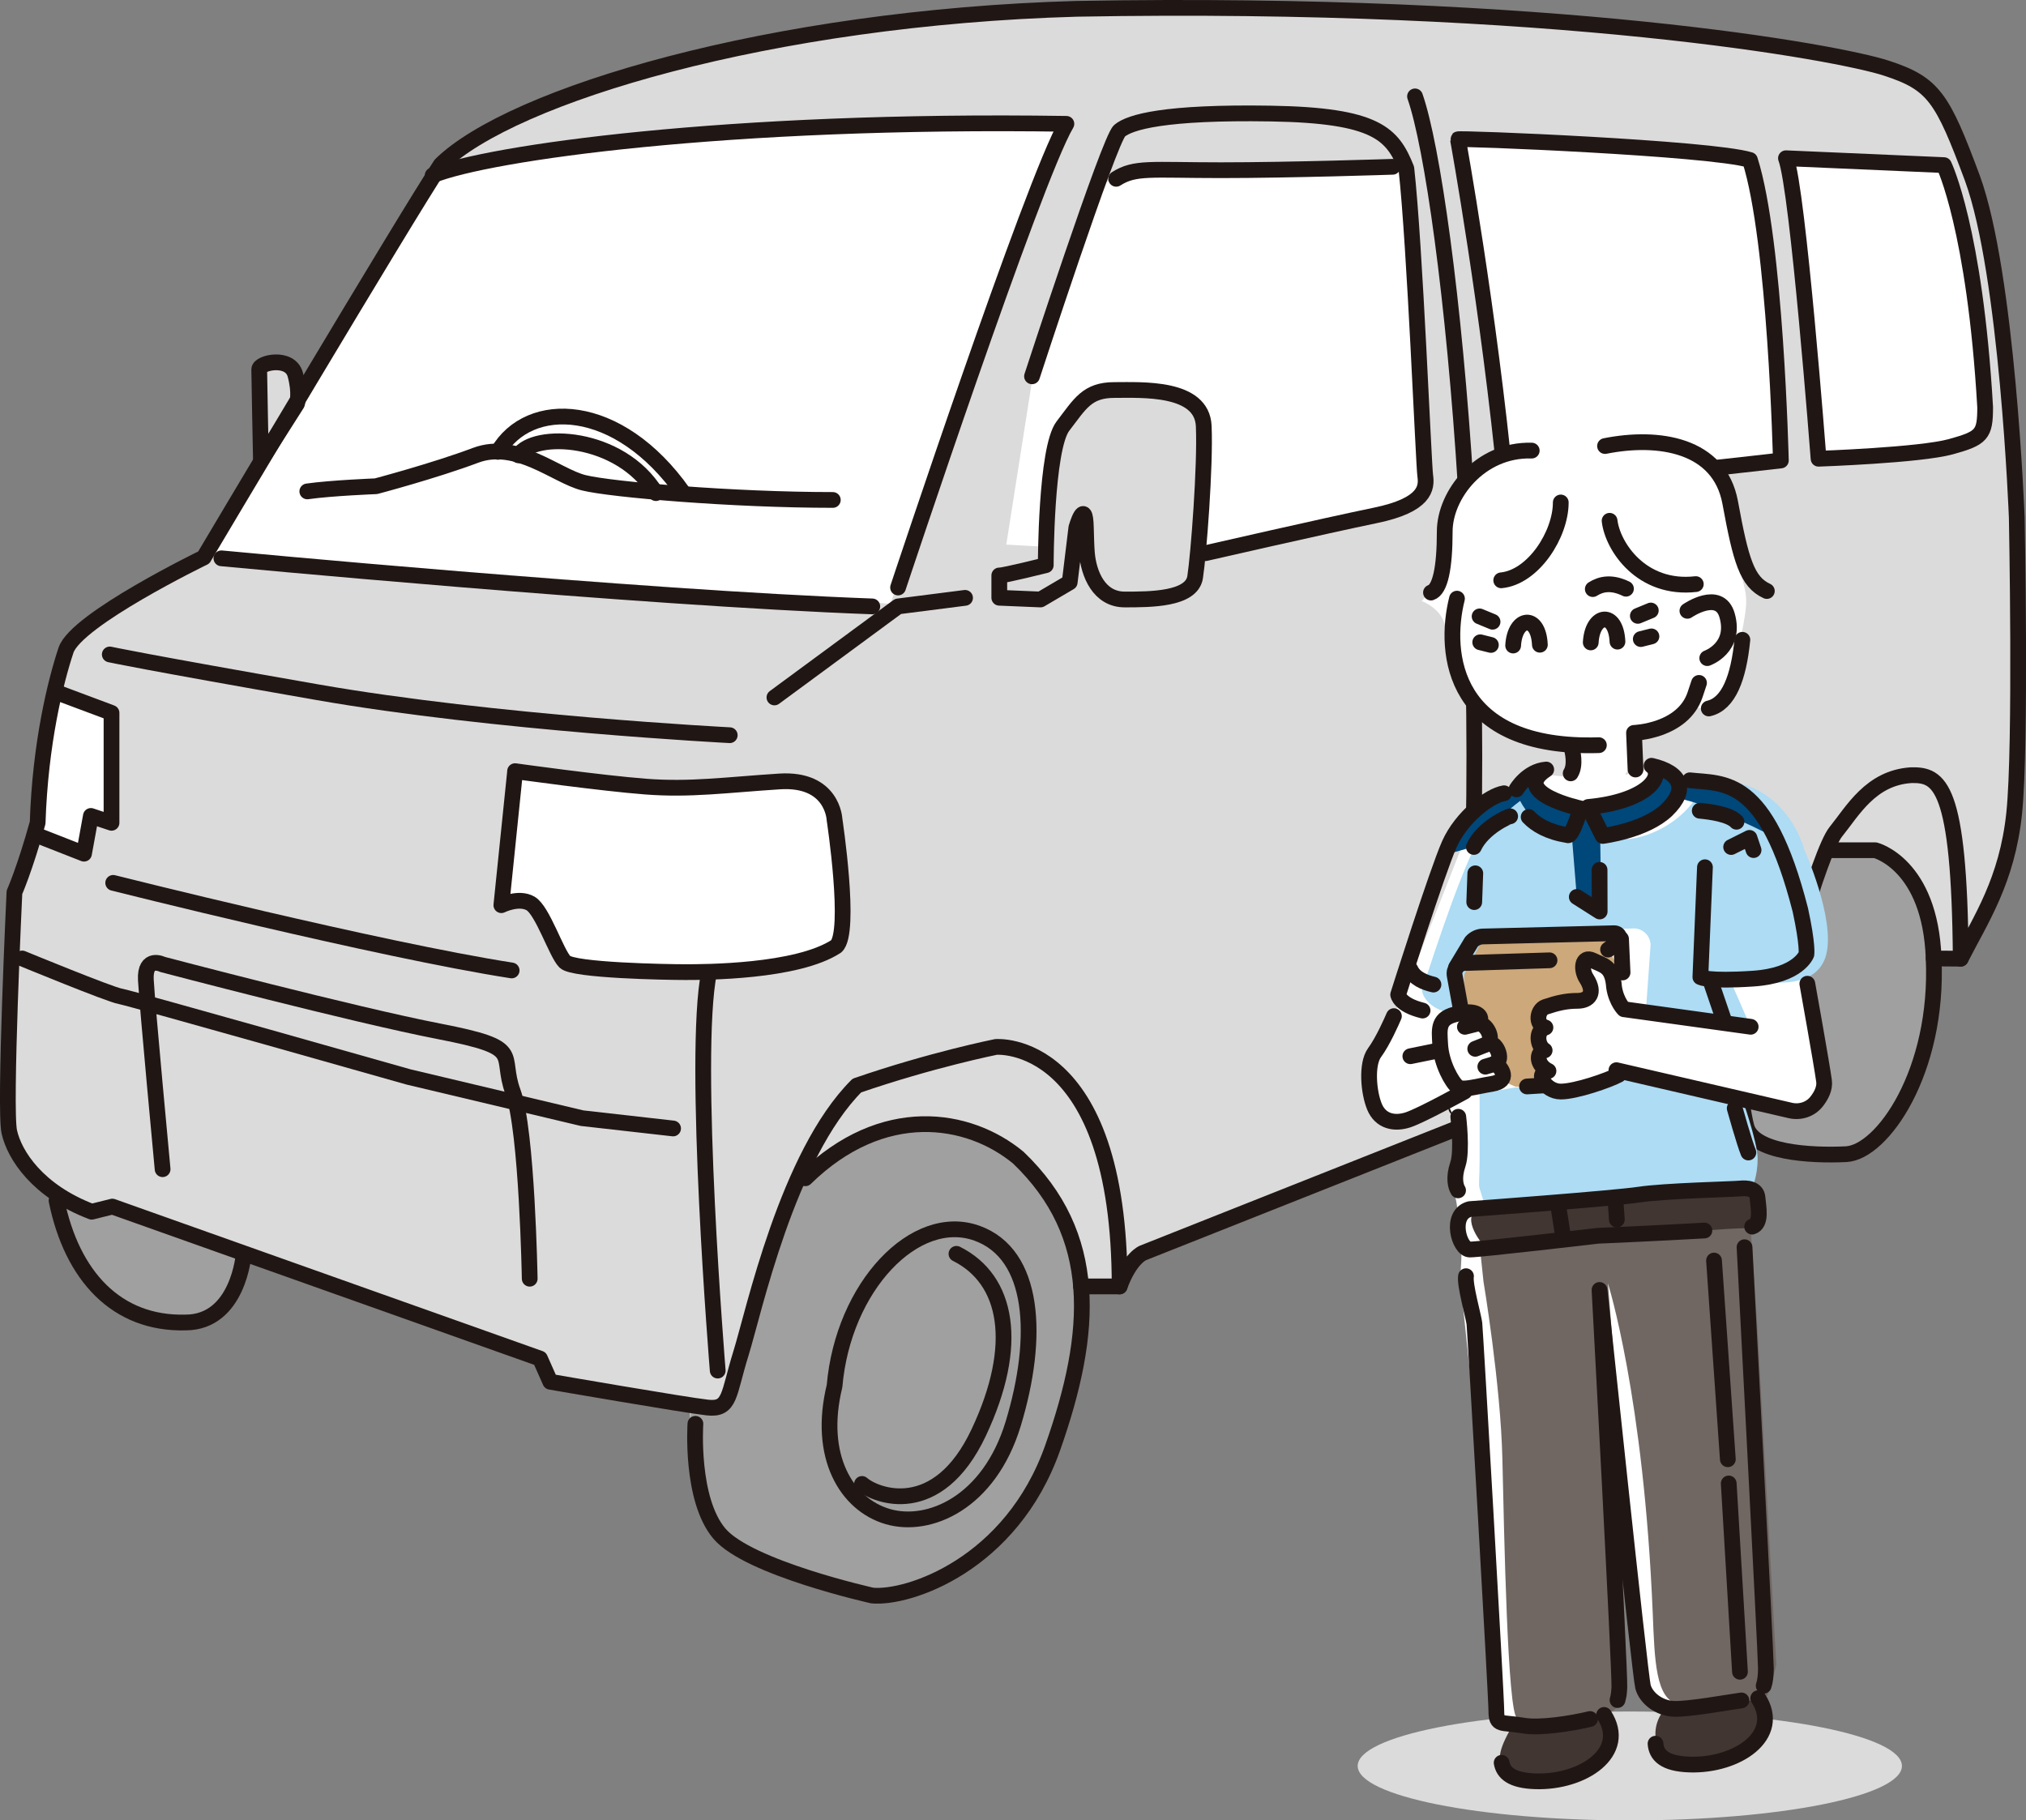
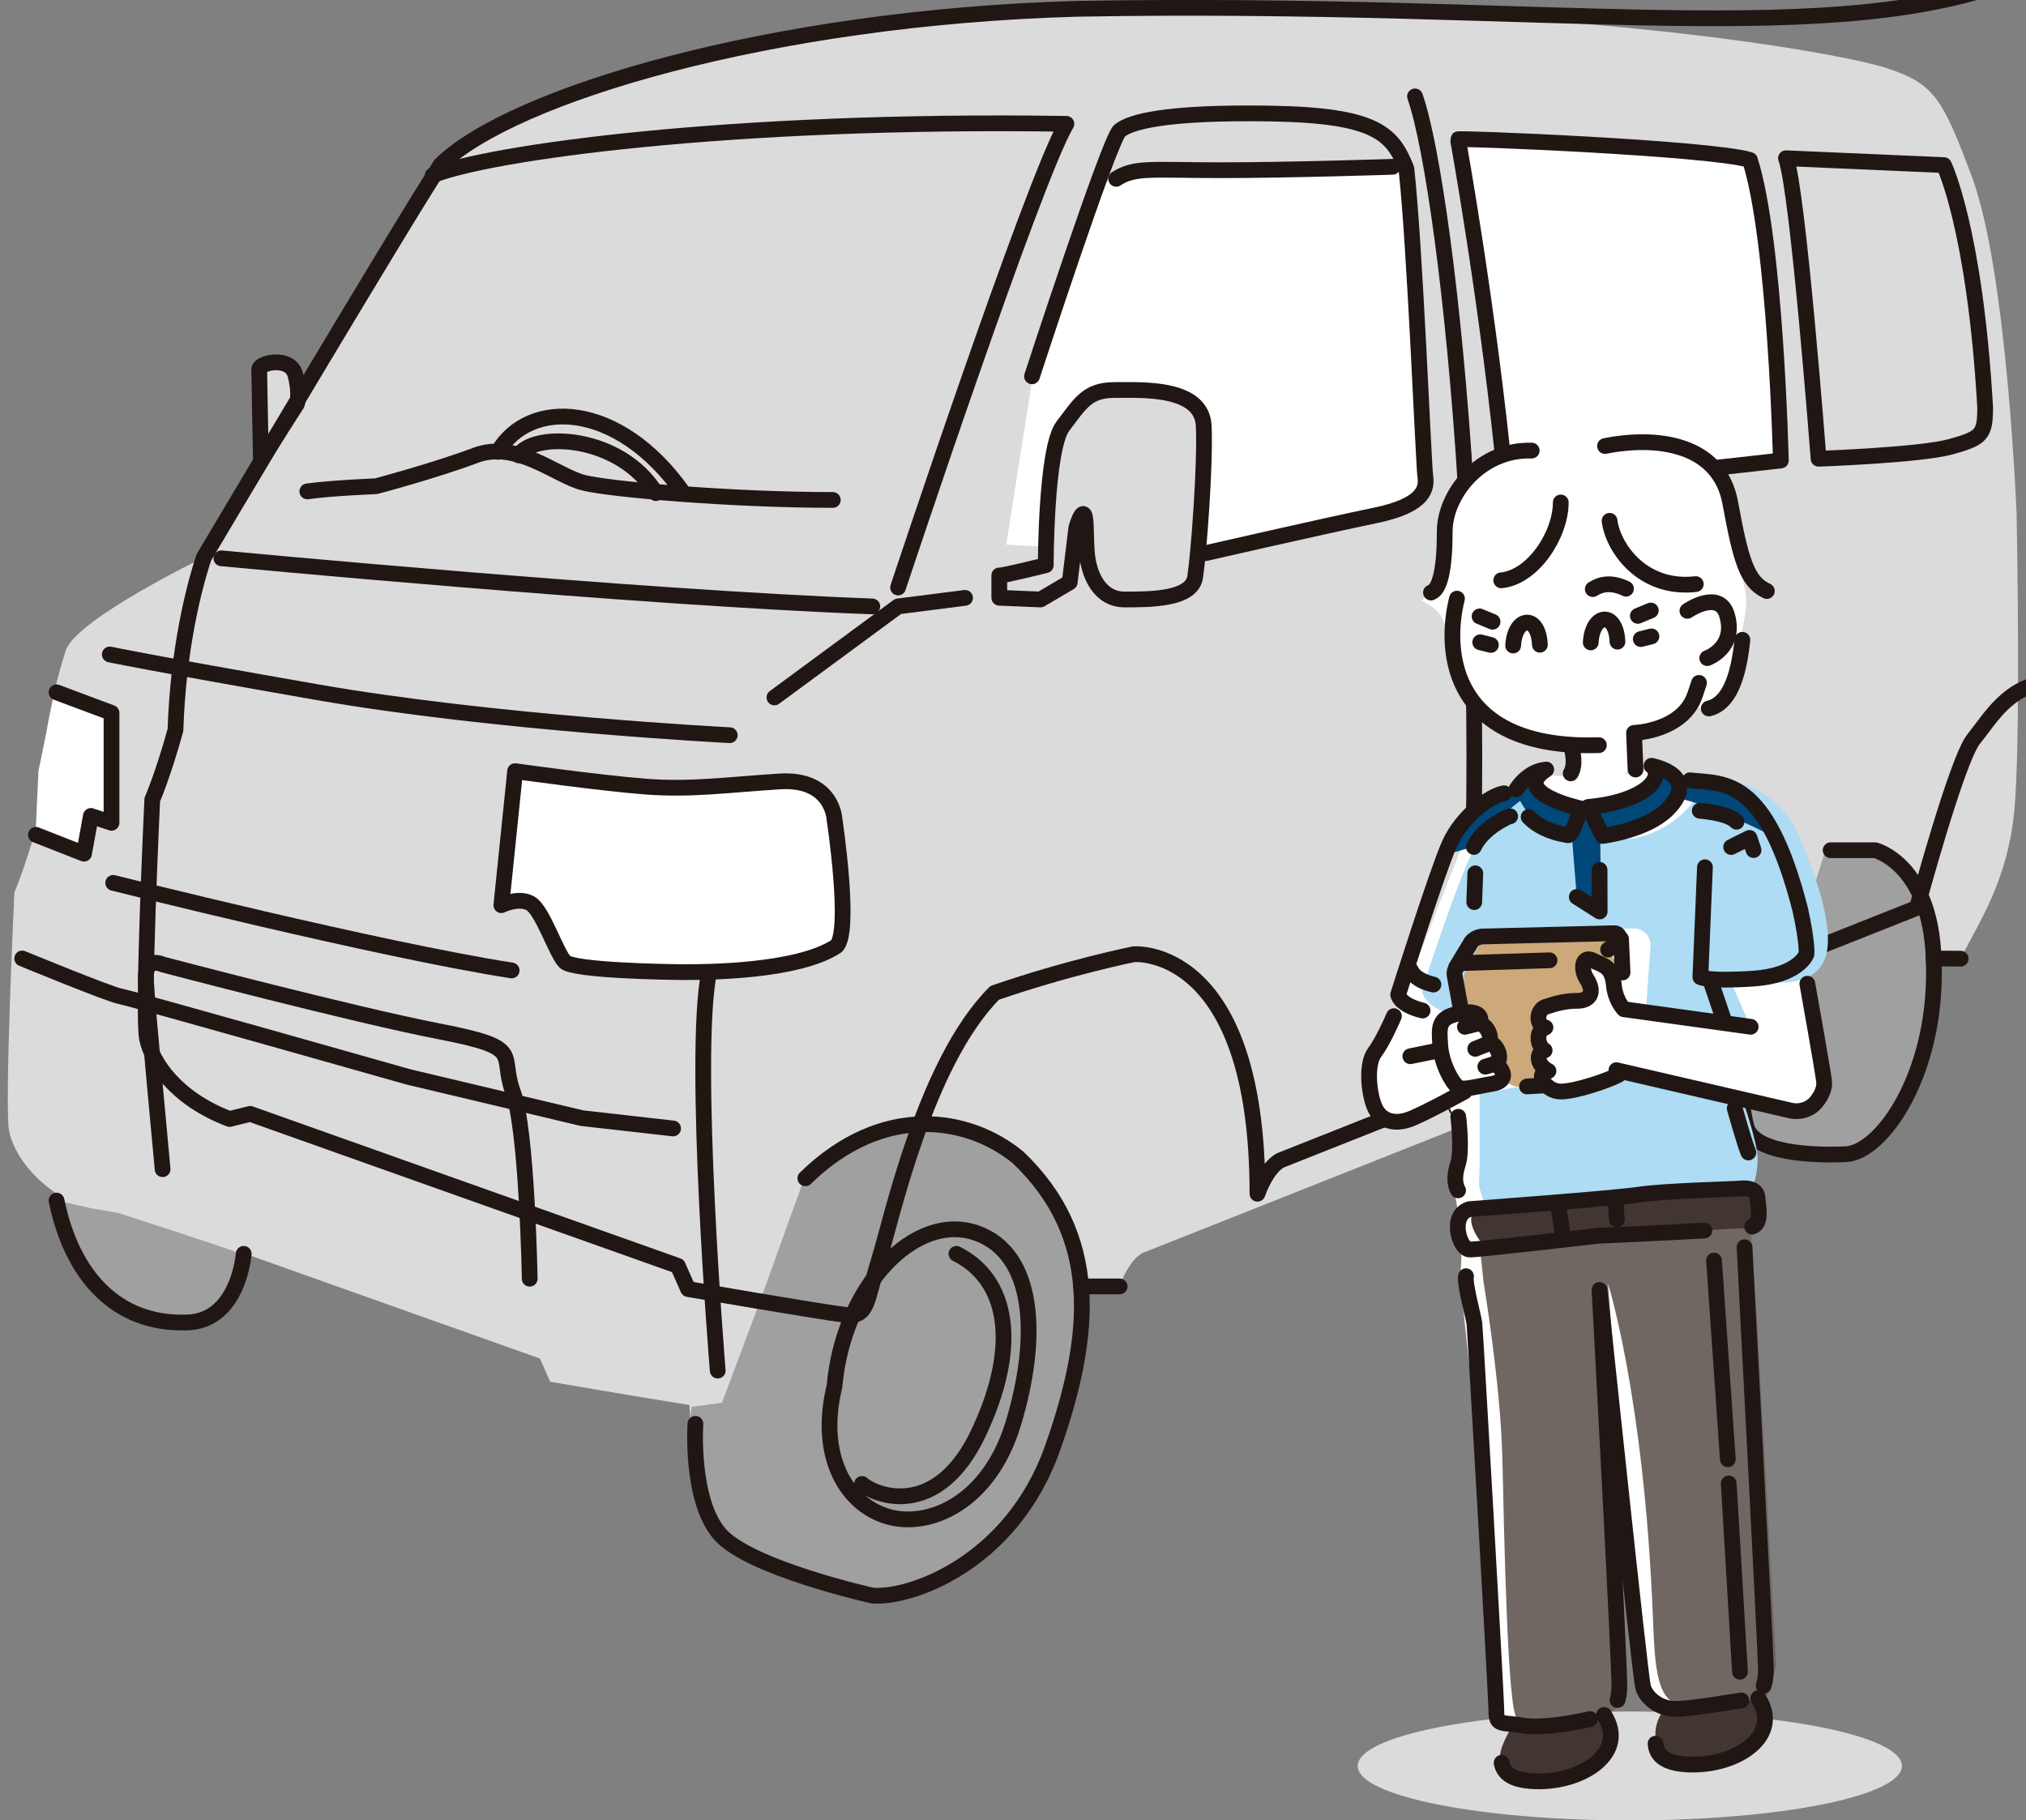
<svg xmlns="http://www.w3.org/2000/svg" id="_レイヤー_2" viewBox="0 0 385.88 346.74">
  <rect x="0" y="0" width="385.88" height="346.74" fill="#808080" stroke="none" />
  <defs>
    <style>.cls-1{fill:#706763;}.cls-1,.cls-2,.cls-3,.cls-4,.cls-5,.cls-6,.cls-7,.cls-8{stroke-width:0px;}.cls-2{fill:#423632;}.cls-3{fill:#cca87a;}.cls-4{fill:#dbdbdb;}.cls-5{fill:#addcf4;}.cls-6{fill:#a0a0a0;}.cls-7{fill:#fff;}.cls-8{fill:#00477a;}.cls-9{fill:none;stroke:#201715;stroke-linecap:round;stroke-linejoin:round;stroke-width:3px;}</style>
  </defs>
  <g id="illust">
    <path class="cls-4" d="m384.12,98.58s-1.76-46.37-8.46-64.68c-5.72-15.37-7.36-17.99-16.36-20.93C350.3,10.02,296.33.04,205.07,1.68c-58.22,1.64-107.62,16.44-121.11,29.68-.33.5-.75,1.15-1.25,1.92-4.63,7.28-16,26.17-26.01,42.9.12-.87.17-2.5-.47-4.84-.98-3.6-6.87-2.29-6.87-.98s.33,17.34.33,17.34l2.1-3.31c-7.33,12.28-12.98,21.79-12.98,21.79,0,0-24.29,11.78-26.25,17.66-1.96,5.89-4.91,17.66-5.4,32.87-2.45,8.83-4.42,13.25-4.42,13.25,0,0-1.96,41.21-.98,45.63.79,3.56,3.81,8.7,10.34,12.62,3.27,13.33,10.82,24,23.19,23.69,7.23,0,9.8-8.47,10.68-13.34l56.86,20.21,1.96,4.42s18.23,3.15,26.53,4.43c.17,4.66,1.05,19.07,5.69,24.52,5.56,6.54,29.11,11.78,29.11,11.78,6.87.65,26.5-5.89,34.35-28.13,4.01-11.37,6.22-21.72,5.38-31.08,3.37.14,7.38.33,7.38.33,1.96-5.4,4.42-6.38,4.42-6.38l112.39-44.59c.31,5.16,1.55,16.68,2.58,20.55,1.31,4.91,12.1,5.56,18.97,5.23,6.86-.33,17.63-15.65,16.69-37.19l5.15-.06c3.8-7.48,8.83-14.84,10.18-27.72,1.35-12.88.49-56.3.49-56.3Z" />
    <path class="cls-6" d="m152.92,225.22c6.16-4.24,9.24-12.32,23.88-11.55,14.64.77,25.42,14.25,26.57,20.03s2.7,17.72.77,31.58c-1.93,13.87-9.24,23.49-12.71,26.57s-12.32,10.4-20.03,11.55-15.79-.39-20.8-3.85c-5.01-3.47-12.71-5.01-14.25-9.24s-4.24-12.71-4.24-12.71l-.77-6.55.39-3.08,5.78-.77,6.93-18.49,8.47-23.49Z" />
    <path class="cls-6" d="m10.8,228.69c0,4.24,6.55,20.8,16.95,22.34,10.4,1.54,13.48-1.54,14.25-3.47s5.01-8.09,3.47-8.86-23.11-7.7-23.11-7.7l-4.62-.77-6.93-1.54Z" />
    <path class="cls-6" d="m331.62,194.02s-1.54,14.64,1.16,19.64,5.39,5.39,10.78,6.16,10.4-.39,13.48-3.47c3.08-3.08,10.01-7.7,10.01-19.26s.77-24.26.77-24.26l-5.78-8.47-7.32-2.7-7.32,1.16-8.47,26.96-7.32,4.24Z" />
    <polygon class="cls-7" points="10.22 132.79 21.2 136.64 20.81 156.09 17.15 156.47 16 162.44 6.75 159.36 7.33 146.84 10.22 132.79" />
    <path class="cls-7" d="m99.19,147.61l-3.66,25.23s1.93-2.7,5.01-.77c3.08,1.93,6.93,10.21,6.93,10.21l5.2,1.35,24.84,2.5,20.8-5.2s2.12,1.16,1.73-7.9-2.5-21.76-2.5-21.76c0,0-6.74-2.12-8.86-1.73-2.12.39-22.15.58-29.85.39-7.7-.19-14.83-1.73-14.83-1.73l-4.81-.58Z" />
-     <path class="cls-7" d="m340.16,30.14s4.01,25.2,4.44,36.35c.44,11.15,1.77,20.89,1.77,20.89,0,0,16.38-.34,24.25-1.65s7.65-6.12,7.65-9.62-3.72-34.11-5.68-38.92l-1.97-4.81-.37-.94-30.09-1.31Z" />
    <path class="cls-7" d="m278.36,27.14s7.87,54,8.31,64.06c.87,2.19,5.47,1.31,8.53,1.31s41.98-4.59,41.98-4.59c0,0,2.62-.22,2.4-1.75s-1.53-29.08-1.53-29.08l-3.72-24.05-2.19-3.06s-49.41-4.59-53.78-2.84Z" />
-     <path class="cls-7" d="m39.56,105.21l130.02,9.81,32.87-91.75s-46.12-.49-86.35,4.91c-40.23,5.4-34.35,6.38-34.35,6.38l-42.2,70.65Z" />
    <path class="cls-7" d="m208.83,35.53l7.85-3.43h50.54l3.93,52.01s3.43,9.81-5.4,13.25c-8.83,3.43-36.8,8.34-36.8,8.34l.98-24.04s-1.96-5.89-6.87-6.38-14.23,0-14.23,0c0,0-2.45,2.94-3.93,3.93l-1.47.98-.98,3.43-.98,1.96-1.96,6.38.49,8.34.49,3.93-8.83-.49,5.4-34.35,11.78-33.86Z" />
-     <path class="cls-9" d="m38.82,106.19s-24.29,11.78-26.25,17.66c-1.96,5.89-4.91,17.66-5.4,32.87-2.45,8.83-4.42,13.25-4.42,13.25,0,0-1.96,41.21-.98,45.63.98,4.42,5.4,11.29,15.7,15.21l3.93-.98,81.45,28.95,1.96,4.42s25.51,4.42,29.93,4.91,3.93-2.45,6.38-10.3c2.45-7.85,8.83-37.78,22.08-51.03,14.23-4.91,26.5-7.36,26.5-7.36,0,0,23.55-1.96,23.55,45.63,1.96-5.4,4.42-6.38,4.42-6.38l121.19-48.08s7.61-28.21,10.79-32.14c3.19-3.93,6.62-10.3,14.35-10.79,5.4-.12,9.2,1.72,9.45,34.96,3.8-7.48,8.83-14.84,10.18-27.72,1.35-12.88.49-56.3.49-56.3,0,0-1.76-46.37-8.46-64.68-5.72-15.37-7.36-17.99-16.36-20.93C350.3,10.02,296.33.04,205.07,1.68c-58.22,1.64-107.62,16.44-121.11,29.68-6.38,9.57-45.14,74.82-45.14,74.82Z" />
+     <path class="cls-9" d="m38.82,106.19c-1.96,5.89-4.91,17.66-5.4,32.87-2.45,8.83-4.42,13.25-4.42,13.25,0,0-1.96,41.21-.98,45.63.98,4.42,5.4,11.29,15.7,15.21l3.93-.98,81.45,28.95,1.96,4.42s25.51,4.42,29.93,4.91,3.93-2.45,6.38-10.3c2.45-7.85,8.83-37.78,22.08-51.03,14.23-4.91,26.5-7.36,26.5-7.36,0,0,23.55-1.96,23.55,45.63,1.96-5.4,4.42-6.38,4.42-6.38l121.19-48.08s7.61-28.21,10.79-32.14c3.19-3.93,6.62-10.3,14.35-10.79,5.4-.12,9.2,1.72,9.45,34.96,3.8-7.48,8.83-14.84,10.18-27.72,1.35-12.88.49-56.3.49-56.3,0,0-1.76-46.37-8.46-64.68-5.72-15.37-7.36-17.99-16.36-20.93C350.3,10.02,296.33.04,205.07,1.68c-58.22,1.64-107.62,16.44-121.11,29.68-6.38,9.57-45.14,74.82-45.14,74.82Z" />
    <path class="cls-9" d="m136.7,261.07s-4.91-59.86-1.64-75.89" />
    <path class="cls-9" d="m138.99,140.04s-44.81-2.29-78.5-8.18c-33.69-5.89-39.58-7.2-39.58-7.2" />
    <polyline class="cls-9" points="147.5 132.85 171.05 115.51 183.81 113.88" />
    <path class="cls-9" d="m171.05,111.91s25.84-77.85,32.06-88.32c-64.77-.98-110.23,5.56-120.7,9.81" />
    <path class="cls-9" d="m196.56,71.68s14.72-45.14,16.68-46.78c1.96-1.64,8.5-3.6,28.78-3.27,20.28.33,23.22,3.93,25.84,10.47,1.64,14.72,3.27,56.26,3.6,58.55s0,5.56-9.49,7.52c-9.49,1.96-32.38,7.2-32.38,7.2" />
    <path class="cls-9" d="m277.69,26.54s5.89,32.38,9.16,66.4c18.64-1.31,52.34-5.23,52.34-5.23,0,0-.98-41.87-5.89-57.24-7.52-2.29-55.93-4.25-55.61-3.93Z" />
    <path class="cls-9" d="m340.16,30.14l30.09,1.31s5.89,12.1,7.85,46.12c0,5.23-.65,5.89-6.54,7.52s-25.19,2.29-25.19,2.29c0,0-3.93-51.35-6.21-57.24Z" />
    <path class="cls-9" d="m269.51,18.36c6.54,18.64,16.68,116.45,7.85,192.66" />
    <path class="cls-9" d="m100.89,243.57s-.49-28.21-3.19-35.57c-2.7-7.36,2.45-8.34-13.98-11.53-16.44-3.19-52.75-12.76-52.75-12.76,0,0-3.43-1.72-3.19,2.94s3.19,36.06,3.19,36.06" />
    <path class="cls-9" d="m98.11,146.91l-2.62,25.51s3.27-1.64,5.56-.33c2.29,1.31,4.91,9.49,6.54,11.12,1.64,1.64,19.3,1.96,22.9,1.96s21.26,0,28.78-4.91c2.94-2.62-.33-24.21-.33-24.21,0,0-.33-7.85-10.47-7.2s-17.01,1.64-25.51.98c-8.5-.65-24.86-2.94-24.86-2.94Z" />
    <polyline class="cls-9" points="10.77 131.87 21.24 135.79 21.24 156.73 17.31 155.42 16 162.61 6.84 159.02" />
    <path class="cls-9" d="m21.56,168.17s50.7,12.76,75.89,16.68" />
    <path class="cls-9" d="m4.23,182.57s16.68,6.87,18.64,7.2,54.95,15.37,54.95,15.37l33.04,7.85,17.34,1.96" />
    <path class="cls-9" d="m132.45,271.21s-.98,14.39,4.58,20.93c5.56,6.54,29.11,11.78,29.11,11.78,6.87.65,26.5-5.89,34.35-28.13,7.85-22.24,8.83-40.56-6.54-55.28-9.49-7.85-25.84-10.47-40.56,3.93" />
    <path class="cls-9" d="m158.95,264.02c1.64-18.97,15.37-33.36,27.15-29.11,10.99,3.97,11.93,19.67,6.87,36.31-4.58,15.05-16.03,19.95-23.88,17.66-7.85-2.29-13.41-11.45-10.14-24.86Z" />
    <path class="cls-9" d="m182.17,238.83c9.81,4.91,12.1,17.34,4.25,34.02-7.85,16.68-19.63,12.1-22.24,9.81" />
    <path class="cls-9" d="m10.77,228.69c2.94,14.39,11.45,23.55,24.53,23.22,10.14,0,11.12-13.08,11.12-13.08" />
    <path class="cls-9" d="m331,197.61c-.33.98.33,12.1,1.64,17.01s12.1,5.56,18.97,5.23,17.66-15.7,16.68-37.29c-.65-17.99-11.12-20.61-11.12-20.61h-8.5" />
    <path class="cls-9" d="m42.17,106.35s79.16,7.52,123.97,9.16" />
    <path class="cls-9" d="m58.53,93.6c4.58-.65,13.08-.98,13.08-.98,0,0,11.12-2.94,18.97-5.89s15.37,3.93,20.61,5.23,28.46,3.27,47.43,3.27" />
    <path class="cls-9" d="m94.84,86.07c5.89-10.14,22.9-9.81,35.33,7.85" />
    <path class="cls-9" d="m98.76,86.73c2.94-4.58,19.3-3.93,26.17,7.2" />
    <path class="cls-9" d="m212.59,34.06c3.6-2.29,6.54-1.64,19.95-1.64s32.71-.65,32.71-.65" />
    <path class="cls-9" d="m190.35,109.62c.98,0,8.83-1.96,8.83-1.96,0,0,0-22.24,3.27-26.5,3.27-4.25,4.58-6.87,9.81-6.87s16.68-.65,17.01,6.87-.98,24.53-1.64,28.78-8.5,4.25-13.41,4.25-6.87-4.91-7.2-8.83c-.09-1.04-.15-2.83-.2-4.91-.13-5.77-1.81.04-1.81.04l-1.27,10.43-5.56,3.27-7.85-.33v-4.25Z" />
    <path class="cls-9" d="m49.7,87.71s-.33-16.03-.33-17.34,5.89-2.62,6.87.98.33,5.56.33,5.56l-6.87,10.79Z" />
    <line class="cls-9" x1="373.44" y1="182.61" x2="368.29" y2="182.57" />
    <line class="cls-9" x1="213.25" y1="245.04" x2="205.89" y2="245.04" />
    <ellipse class="cls-4" cx="310.42" cy="336.38" rx="51.83" ry="10.37" />
    <path class="cls-7" d="m297.09,86.51c-9.87-3.54-18.76,2.96-20.07,6.91s-1.65,8.23-2.63,13.49c-.99,5.27-3.62,7.57-3.62,7.57,0,0,4.61,1.65,4.61,5.92s3.95,21.06,24.35,21.72l-.66,5.92-6.25-.66-13.74,12.22-12.09,30.73-2.71,4.94s-5.43,5.92-4.44,10.61.99,6.91,3.46,7.65c2.47.74,9.38-1.97,12.34-3.46l1.97,4.2s-1.97,10.61-.99,12.34c.99,1.73.99,4.69.99,4.69,0,0-.74,3.95-.25,4.94s.99,1.97.99,2.96-.25,4.44-.25,4.44l3.46,32.83s1.97,50.84,2.47,51.58c.49.74,20.49-.49,20.49-.49,0,0,2.22,1.23,2.96-3.95.74-5.18-1.97-45.91-1.97-45.91l.49-7.65,4.69,41.71s0,9.87,4.2,12.59c4.2,2.71,9.38,3.21,10.12,2.71s10.61-8.39,10.61-8.39l-1.73-46.4-2.22-37.84s2.71-1.15,2.47-4.36-1.15-2.71-1.15-2.71c0,0-.58-5.43-.58-6.17s-3.17-12.09-3.17-12.09c0,0,5.64,2.71,8.11,2.96s5.92,0,6.66-.74,3.21-3.7,3.21-3.7l-4.69-25.67s.99,0-.49-8.14c-1.48-8.14-13.33-23.45-13.33-23.45l-10.12-.25s-1.97-3.21-4.69-3.46c-3.95.25-4.94,1.73-3.95.25s.74-6.42.74-6.42c0,0,7.65-1.97,9.63-4.44s4.2-.74,4.2-.74c0,0,5.18-2.71,6.91-13.08,1.97-10.12,1.23-7.4-.74-17.03s-2.53-18.29-15.3-19.75c-17.28-1.97-18.26,1.07-18.26,1.07Z" />
    <path class="cls-2" d="m288.45,328.06c-2.96,4.94-3.46,7.16-1.97,9.13,1.48,1.97,8.14,3.21,13.33.74s7.65-4.69,6.42-7.9c-1.23-3.21-3.21-4.69-3.95-4.44s-2.71.74-4.2.74-9.63,1.73-9.63,1.73Z" />
    <path class="cls-2" d="m319.3,323.87c-3.7,1.97-4.2,5.43-3.95,7.16s.74,3.7,4.69,4.44c3.95.74,12.59.25,14.81-4.69s-1.48-8.89-1.48-8.89l-14.07,1.97Z" />
    <path class="cls-5" d="m292.56,151.18c-4.69,1.73-7.4,2.71-11.11,9.13-3.7,6.42-10.61,28.38-10.61,28.38,0,0,.25,2.96,4.94,4.2s5.18,0,5.18,0l-.56-3.43c-.59-3.62.42-7.32,2.77-10.13l1.24-1.49,26.53-.99c1.82-.13,3.39,1.29,3.44,3.12l-.85,11.94s19.99,4.2,19.75,3.46-3.95-9.13-3.95-9.13l-1.48-.25,8.64.99s9.63,1.73,11.35-5.18-4.2-19.99-4.2-19.99c0,0-3.7-15.06-20.24-13.08,1.97,1.97-4.44,10.12-13.33,11.11l-2.96-5.43-2.47.74-1.73,4.69s-9.87-1.97-10.37-8.64Z" />
    <path class="cls-8" d="m293.55,146.9s-5.43,1.48-4.44,4.61c.99,3.13,5.59,8.06,10.04,7.9l1.32-5.43,2.06.08,2.96,5.43s2.39-.58,5.18-1.56c2.8-.99,6.25-2.96,7.73-4.28s1.48-5.92-.66-6.75l-2.14-.82s.82,3.13-3.78,5.59-10.86,2.14-13.82,1.15c-2.96-.99-7.57-2.3-4.44-5.92Z" />
    <path class="cls-8" d="m287.96,150.85s-10.72,4.92-13.07,12.08l5.07-1.45s6.77-7.09,10.05-9.25c1.28-.84,2.44-4.12-2.06-1.39h0Z" />
    <path class="cls-8" d="m319.55,148.51s4.2.37,6.54.74c2.34.37,5.92,1.97,7.16,2.96l1.23.99s2.43,5.97,2.06,5.6-15.68-7.75-18.39-6.64c1.23-2.1,1.52-3.65,1.4-3.65Z" />
    <polygon class="cls-8" points="299.19 156.94 300.42 172 304.99 174.09 304.74 156.57 302.52 154.47 301.28 154.35 299.19 156.94" />
    <path class="cls-5" d="m281.81,208.36v12.83c0,3.21-.24,4.44,0,5.18s1.22,3.95,1.22,3.95l35.87-2.96,14.89-1.23s.98-2.22.98-5.43-3.17-12.09-3.17-12.09l-21.23-4.69s-5.61,3.46-8.79,3.7c-3.17.25-4.39-.25-5.12-.25s.24-.25-1.71-.25h-6.1l-6.83,1.23Z" />
    <path class="cls-3" d="m282.86,178l-3.95,7.57s-.49,7.24.82,7.08c1.32-.16,1.97-.16,2.14.82s0,.82,1.15,1.81c1.15.99.16,3.13.82,3.46s1.48-1.32,1.65,1.15c.16,2.47-.66,2.8-.66,2.8l1.15,1.15.33,2.14,2.3.99,6.19.41s-.93-2.55-.44-3.04-1.65-1.97-.33-4.11c-1.65-1.81-.49-3.62.33-4.28-2.14-2.47-.99-4.28.49-4.61,1.48-.33,7.9-.33,7.9-1.81s-.82-3.13-.99-3.78.33-3.13.33-3.13l2.63,1.48s1.65.82,1.97,1.32.99,1.32.99,1.32c0,0,.82-1.48.33-2.63s-1.81-3.78-1.81-3.78c0,0,.33-1.65-2.47-1.81-2.8-.16-20.9-.49-20.9-.49Z" />
    <path class="cls-1" d="m282.53,243.98s3.29,19.58,3.62,33.9c.33,14.32.99,48.54,2.8,49.36s11.19,1.48,14.32.66,6.42-3.95,6.58-4.77-2.3-62.36-2.3-62.36l-1.3-16.32s6.83,21.41,8.54,62.89c.36,8.71.49,16.45,4.94,17.28s15.96-.82,16.62-1.32,1.97-6.25,1.97-6.25l-3.62-64.5-1.32-19.58s-32.25,2.8-39.49,3.46c-7.24.66-12.01,1.32-12.01,1.32l.66,6.25Z" />
    <path class="cls-2" d="m281.37,230.49s31.76-3.13,34.39-3.29,16.62-1.15,17.94-.33,1.48,2.96,1.15,4.28,2.14,2.8-2.47,2.8-43.93,3.13-46.07,3.29c-2.14.16-2.96.33-3.46.16s-4.61-5.43-1.48-6.91Z" />
    <path class="cls-9" d="m291.74,85.83c-9.88-.29-16.57,8.43-16.57,15.41s-.87,11.05-2.62,11.63" />
    <path class="cls-9" d="m305.7,84.96c10.17-2.03,21.8-.29,23.84,10.76,2.03,11.05,3.2,15.12,6.98,16.86" />
    <path class="cls-9" d="m297.27,95.71c0,6.1-5.23,14.24-11.34,14.83" />
    <path class="cls-9" d="m277.5,114.03c-2.62,10.46-.87,28.78,27.03,27.91" />
    <path class="cls-9" d="m325.17,125.36s5.55-1.95,3.78-8.14c-1.45-5.09-7.56-.87-7.56-.87" />
    <path class="cls-9" d="m311.51,146.58l-.29-6.98s9.3-.29,11.63-7.27l.75-2.25" />
    <line class="cls-9" x1="284.28" y1="118.43" x2="281.81" y2="117.41" />
    <line class="cls-9" x1="283.96" y1="122.85" x2="281.93" y2="122.34" />
    <line class="cls-9" x1="311.95" y1="117.31" x2="314.42" y2="116.29" />
    <line class="cls-9" x1="312.51" y1="121.73" x2="314.54" y2="121.22" />
    <path class="cls-9" d="m303.37,112.21c1.6-1.02,3.63-1.38,6.32-.07" />
    <path class="cls-9" d="m306.57,99.2c.58,4.94,6.1,13.23,16.42,12.06" />
    <path class="cls-9" d="m291.15,155.62c1.42,1.49,3.72,2.86,7.42,3.46.87.44,2.47-5.09,2.47-5.09,0,0-13.52-2.91-6.54-7.41-3.63.29-5.67,3.78-5.67,3.78" />
    <path class="cls-9" d="m314.56,145.86c2.62,2.03-1.02,6.83-12.06,7.85l2.76,5.52s8.14-1.02,12.21-4.94,2.76-7.12-2.91-8.43Z" />
    <path class="cls-9" d="m286.47,151.1c-2.76.44-8.1,4.5-10.43,9.73-2.33,5.23-9.74,28.63-9.74,28.63,0,0,.19,1.93,4.65,3.03" />
    <line class="cls-9" x1="280.99" y1="166.35" x2="280.79" y2="171.83" />
    <path class="cls-9" d="m321.85,148.63c6.54.73,14.51-.88,21.05,24.7,1.45,6.69,1.16,8.43,1.16,8.43,0,0-1.45,4.07-10.17,4.65s-10.03-.29-10.03-.29l.87-20.93" />
    <path class="cls-9" d="m323.74,154.43c1.06.1,2.45.27,3.74.58,1.36.33,2.61.81,3.26,1.52" />
    <path class="cls-9" d="m287.63,155.49c-.33,0-5.18,2.14-6.91,5.84" />
    <polyline class="cls-9" points="333.99 161.92 333.21 159.6 329.72 161.34" />
    <line class="cls-9" x1="326.04" y1="187.57" x2="328.22" y2="193.96" />
    <path class="cls-9" d="m344.23,187.38s2.75,15.31,3.18,18.5c.2,1.43-.54,2.84-1.42,3.95-1.17,1.49-3.12,2.12-4.97,1.7l-33.15-7.68" />
    <path class="cls-9" d="m308.31,204.72c-1.89,1.02-8.14,3.2-11.05,3.2s-5.09-3.63-2.33-3.92c-2.18-1.02-2.47-3.49-.73-3.92-1.45-.87-1.74-3.78.15-4.36-2.03-.58-1.52-3.42,0-3.92,2.18-.73,3.92-1.16,6.1-1.16s3.49-1.45,1.74-4.21c-1.16-1.74-.87-4.51,1.16-3.49s3.78,1.02,4.07,5.09c.44,2.91,2.03,4.36,1.89,4.21l24.13,3.34" />
    <path class="cls-9" d="m277.79,193.09c3.92-1.02,4.94,1.02,3.63,1.89,1.6-.29,3.34,3.05,1.74,3.92,1.6-1.16,3.49,3.2,1.6,3.63,1.31.87,2.91,3.34-.58,3.92-3.49.58-5.52,1.31-6.54.58-1.02-.73-3.16-4.46-3.34-8.14-.15-2.91-.58-5.09,3.49-5.81Z" />
    <line class="cls-9" x1="281.42" y1="194.98" x2="279.01" y2="195.59" />
    <line class="cls-9" x1="283.17" y1="198.91" x2="280.98" y2="199.78" />
    <line class="cls-9" x1="285.18" y1="202.5" x2="282.9" y2="203.18" />
    <path class="cls-9" d="m265.49,193.55c-.44,1.02-2.09,4.78-3.69,6.96-1.6,2.18-1.15,7.56,0,10.32s3.78,3.34,6.4,2.47c2.62-.87,10.75-5.38,10.75-5.38" />
    <line class="cls-9" x1="273.43" y1="200.21" x2="268.62" y2="201.19" />
    <path class="cls-9" d="m268.63,184.66c.75,1.71,2.67,2.48,4.39,2.88" />
    <path class="cls-9" d="m278.23,192.22l-1.17-6.41c-.22-1.22.69-2.35,1.93-2.38l16.14-.51" />
    <path class="cls-9" d="m277.35,184.23l2.91-4.83c.56-.63,1.35-1,2.19-1.02l24.99-.62c.98-.02,1.41,1.23.62,1.81l-1.78,1.31" />
    <line class="cls-9" x1="308.75" y1="178.85" x2="309.04" y2="185.24" />
    <line class="cls-9" x1="290.84" y1="206.95" x2="294.07" y2="206.75" />
    <polyline class="cls-9" points="300.32 170.85 304.68 173.62 304.66 165.69" />
    <path class="cls-9" d="m299.45,142.95s.73,2.76-.29,4.36" />
    <path class="cls-9" d="m331.86,121.87c-.73,7.27-2.62,12.21-6.4,13.08" />
    <path class="cls-9" d="m277.75,212.72s.8,6.46-.08,9.07-.4,4.23.04,4.95" />
    <path class="cls-9" d="m330.4,211.11s1.87,6.68,2.6,8.42" />
    <path class="cls-9" d="m324.63,234.39c-8.65.5-20.27,1-20.27,1,0,0-22.38,2.62-24.42,2.62s-3.92-6.69,0-7.7c0,0,27.47-2.03,32.27-2.76,4.8-.73,17.88-1.02,19.19-1.16s3.2,0,3.34,1.74.87,4.94-1.02,5.52" />
    <path class="cls-9" d="m335.92,321.1c.27-.81.42-1.89.42-3.3,0-2.76-4.07-80.23-4.07-80.23" />
    <path class="cls-9" d="m308.08,323.83c.2-.67.3-1.46.35-2.4.15-2.91-3.78-75.72-3.78-75.72,0,0,7.7,73.4,8.28,75.58.58,2.18,3.05,4.07,5.81,4.21,2.76.15,10.76-1.31,12.94-1.6" />
    <path class="cls-9" d="m279.22,243.09c-.29,1.6,1.45,7.7,1.6,9.01s4.18,70.92,4.18,73.82.91,2.05,5.12,2.77c3.16.55,9.1-.38,12.73-1.25" />
    <line class="cls-9" x1="296.8" y1="229.72" x2="297.77" y2="235.92" />
    <line class="cls-9" x1="307.95" y1="232.3" x2="307.66" y2="228.17" />
    <path class="cls-9" d="m286.01,335.78c.33,1.93,1.93,3.38,6.43,3.52,9.01.29,17.73-5.52,13.08-12.64" />
    <path class="cls-9" d="m315.32,332.14c.16,2.14,1.64,3.81,6.48,3.97,9.01.29,17.73-5.52,13.08-12.64" />
    <line class="cls-9" x1="326.46" y1="240.11" x2="329.09" y2="277.96" />
    <line class="cls-9" x1="329.26" y1="282.57" x2="331.4" y2="318.44" />
    <path class="cls-9" d="m288.2,122.96c.31-5.55,4.82-6.05,5.09-.15" />
    <path class="cls-9" d="m302.98,122.37c.31-5.55,4.82-6.05,5.09-.15" />
  </g>
</svg>